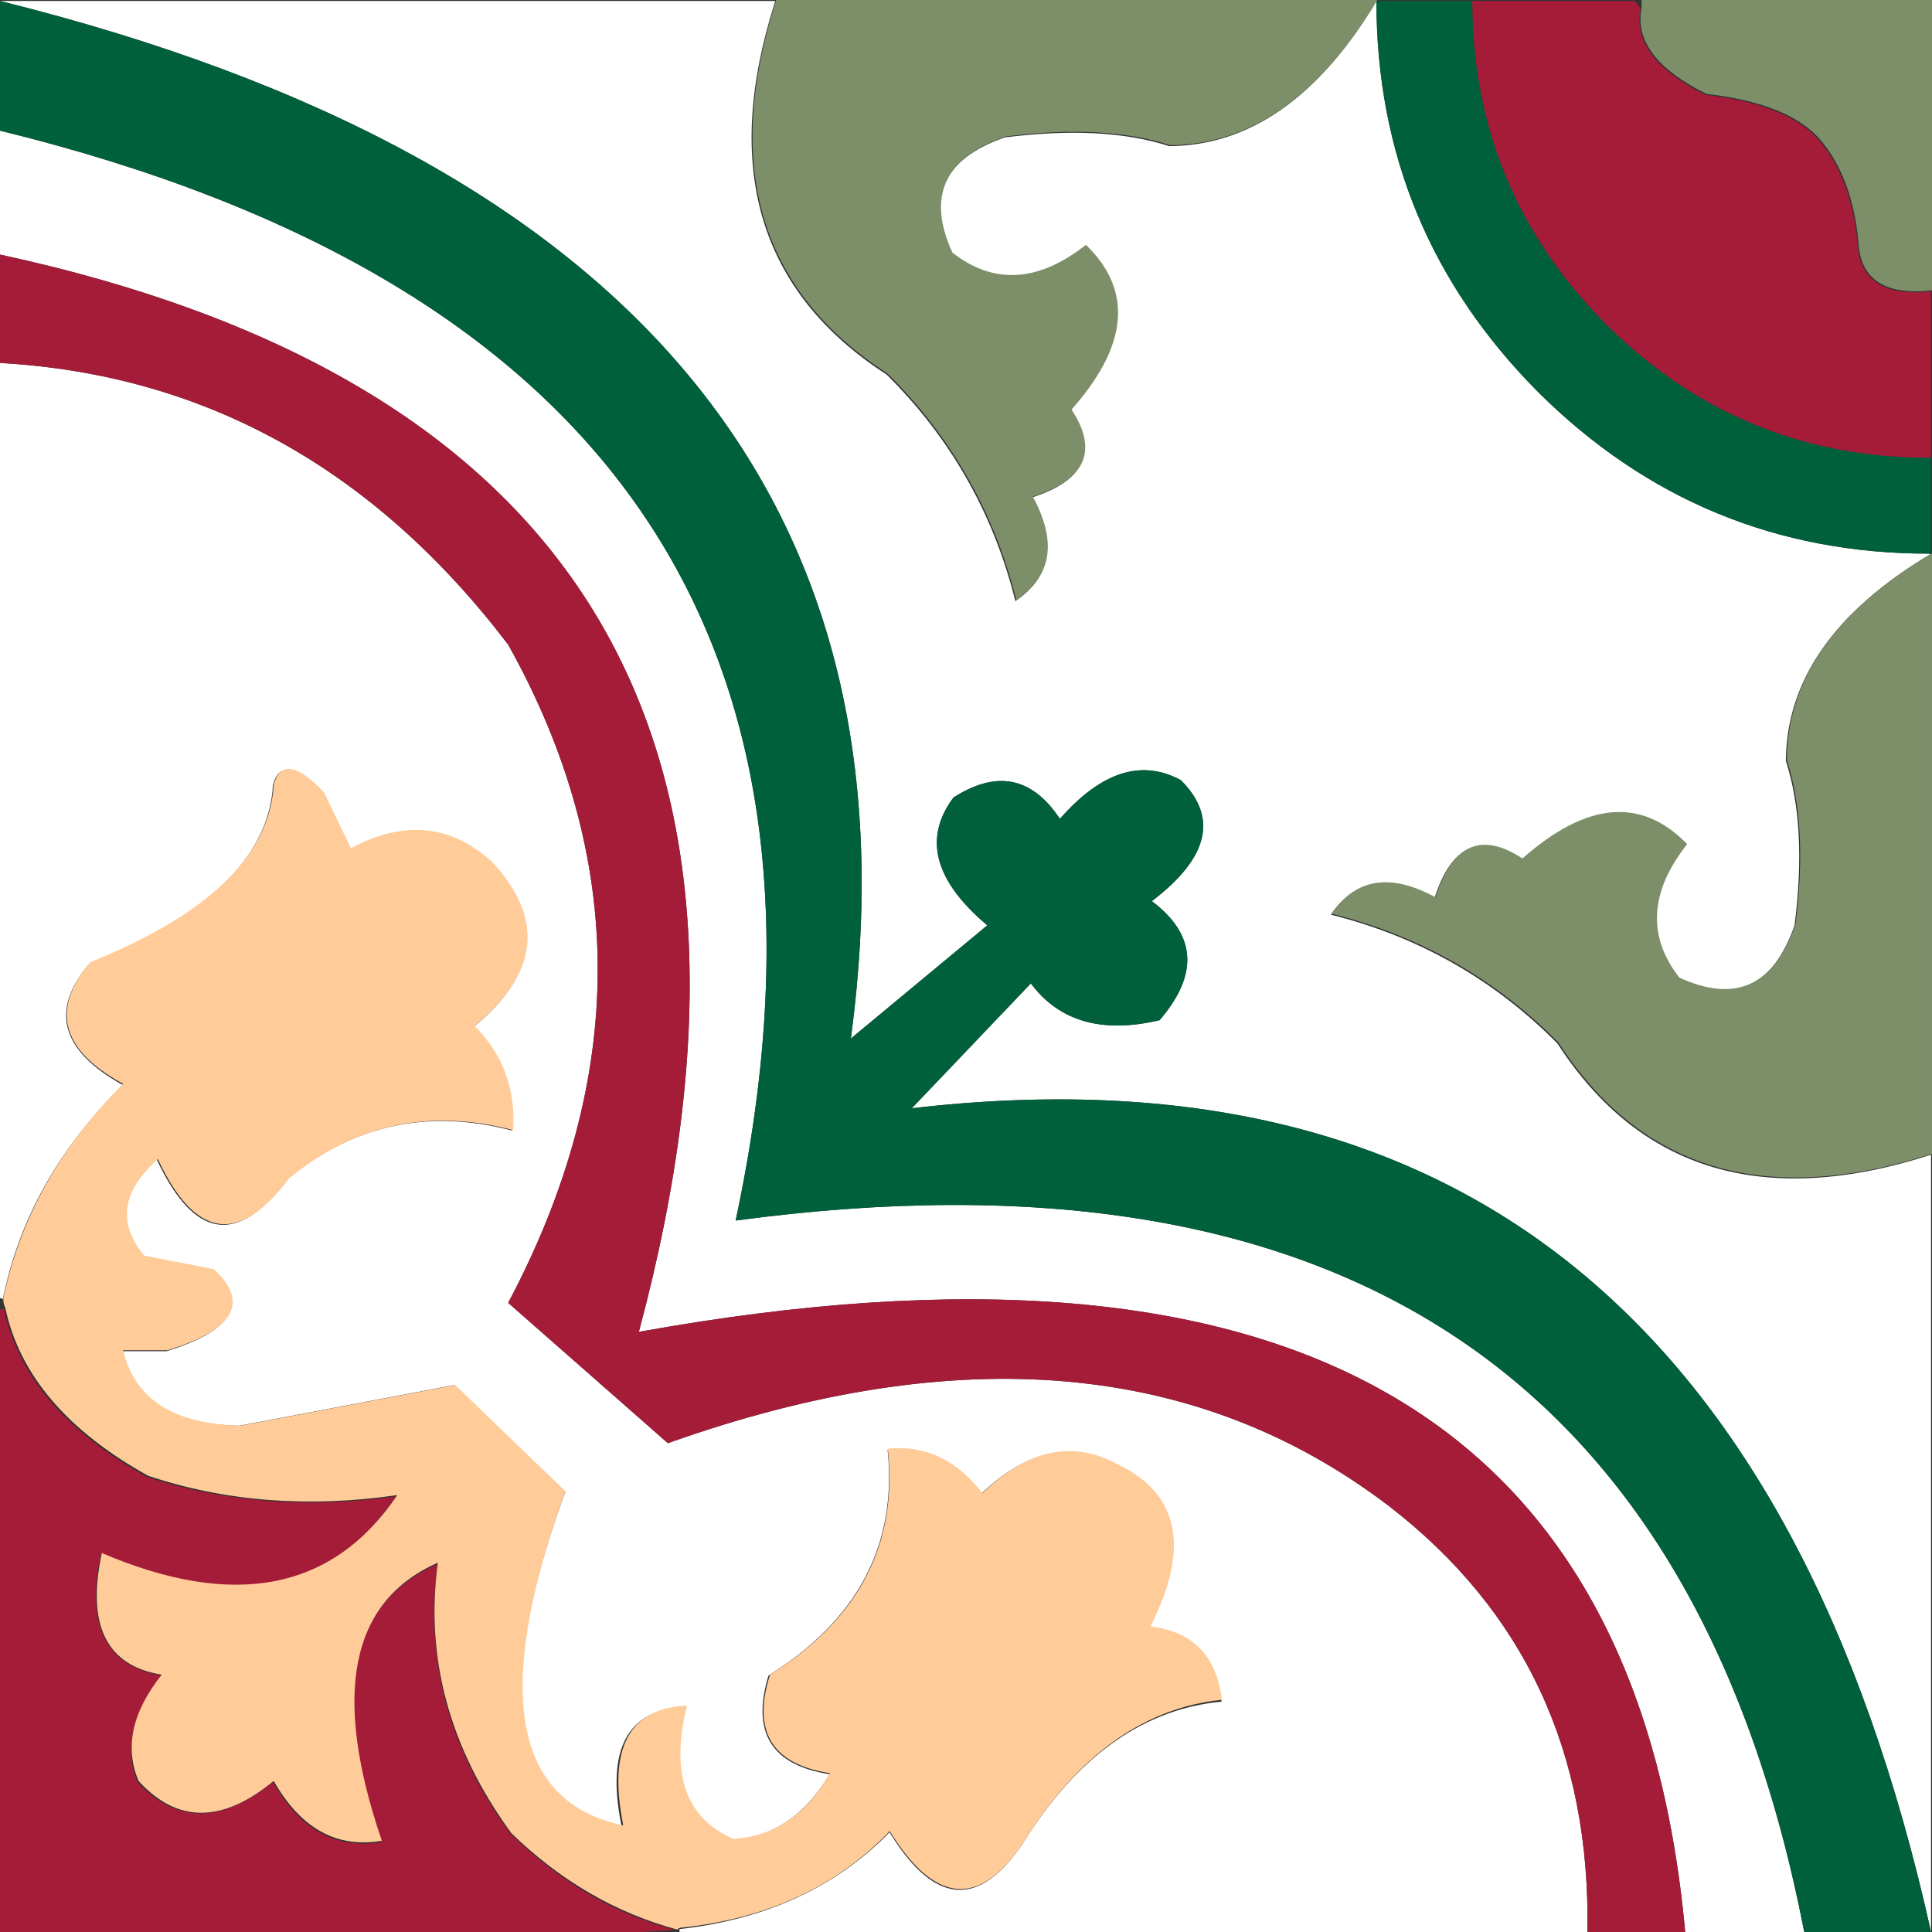
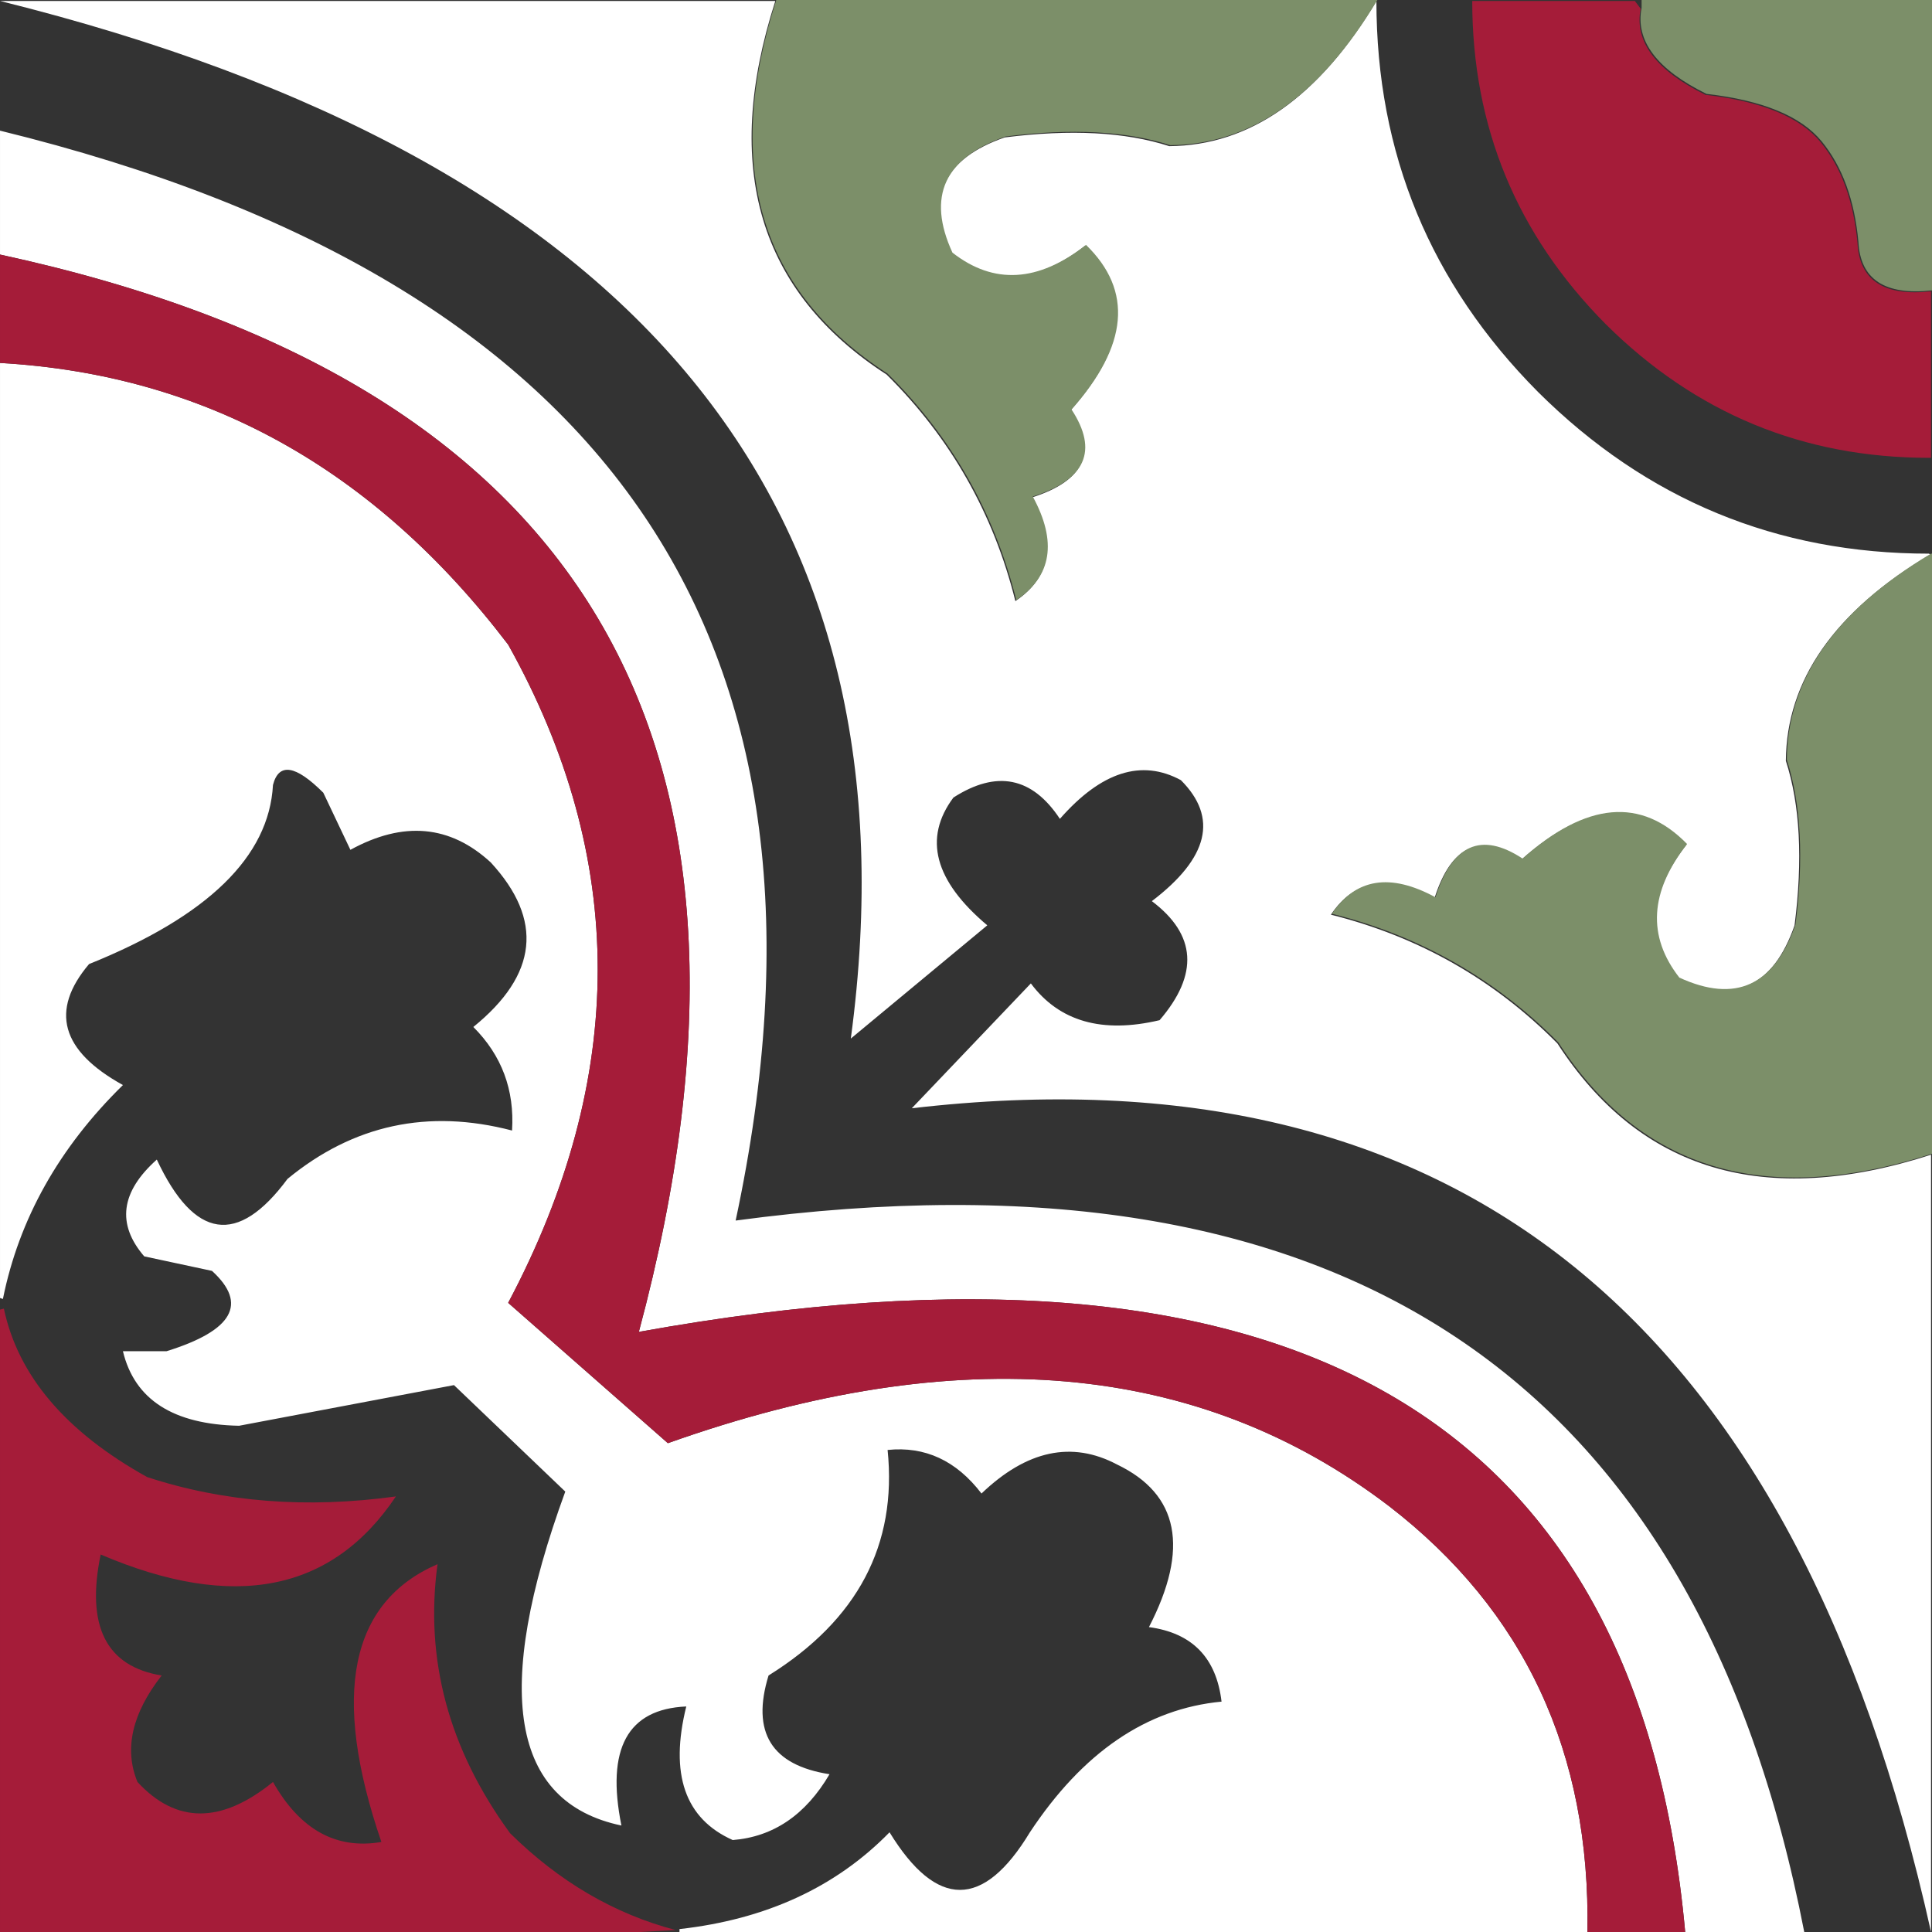
<svg xmlns="http://www.w3.org/2000/svg" version="1.1" id="Capa_2" x="0px" y="0px" width="404px" height="404px" viewBox="0 0 404 404" enable-background="new 0 0 404 404" xml:space="preserve">
  <rect x="0" y="0" width="404" height="404" fill="#333333" stroke="none" />
  <g id="areacolor">
    <path fill="#FFFFFF" d="M244.506,30.562c16.868-0.135,31.306-10.255,43.315-30.361c0,31.843,11.267,59.101,33.802,81.769   c22.67,22.533,49.926,33.804,81.771,33.804l0.204,0.202c-19.974,11.872-30.025,26.246-30.159,43.114   c2.967,9.176,3.575,20.644,1.822,34.409c-4.453,12.82-12.55,16.528-24.289,11.132c-6.748-8.638-6.206-17.948,1.619-27.934   c-9.583-9.848-21.051-8.835-34.409,3.036c-8.634-5.669-14.706-2.969-18.216,8.096c-9.444-5.127-16.667-3.981-21.658,3.439   c18.351,4.59,34.139,13.563,47.363,26.922c17.274,26.716,43.313,34.476,78.128,23.276v162.533   c-28.469-128.058-99.515-185.474-213.132-172.25l24.896-26.107c5.939,7.962,14.913,10.523,26.919,7.689   c8.234-9.583,7.693-17.881-1.618-24.894c11.877-9.041,13.901-17.474,6.071-25.301c-8.229-4.456-16.664-1.755-25.3,8.096   c-5.802-8.772-13.226-10.255-22.265-4.456c-6.339,8.503-3.979,17.406,7.084,26.72l-28.539,23.679   C192.893,105.72,133.588,33.392,0.001,0.201h162.127c-11.201,34.812-3.441,60.852,23.277,78.127   c13.358,13.224,22.332,29.013,26.919,47.364c7.421-4.993,8.569-12.216,3.441-21.66c11.063-3.511,13.764-9.583,8.097-18.217   c11.871-13.358,12.883-24.826,3.036-34.409c-9.988,7.832-19.298,8.369-27.934,1.621c-5.396-11.741-1.688-19.837,11.132-24.289   C223.862,26.984,235.33,27.592,244.506,30.562z M0.001,27.32C128.327,58.764,179.604,134.729,153.829,255.23   c126.434-17.002,200.92,32.587,223.456,148.769H352.39c-9.854-108.22-82.785-150.049-218.801-125.491   C166.783,154.771,122.254,79.676,0.001,53.229V27.32z M102.621,180.341c-8.501-7.828-18.286-8.705-29.349-2.633l-5.667-11.942   c-5.805-5.799-9.312-6.337-10.525-1.617c-0.811,14.975-13.631,27.456-38.457,37.445c-8.23,9.713-5.871,18.146,7.084,25.301   c-13.358,13.085-21.727,28-25.099,44.73l-0.607-0.202V75.897C42.777,78.328,78.198,97.96,106.264,134.8   c24.964,44.66,24.964,90.541,0,137.636l33.396,29.349c60.722-21.589,110.987-17.204,150.792,13.156   c28.337,21.857,42.169,51.542,41.493,89.059H142.09v-0.609c18.082-2.023,32.721-8.772,43.922-20.24   c9.85,16.058,19.634,16.058,29.349,0c11.063-16.73,24.421-25.839,40.076-27.325c-1.081-9.175-6.142-14.369-15.181-15.583   c8.502-16.461,6.274-27.799-6.679-34.006c-9.444-4.993-18.893-2.969-28.337,6.072c-5.264-6.883-11.808-9.919-19.633-9.108   c2.024,19.837-6.274,35.556-24.896,47.162c-3.643,11.875,0.606,18.754,12.751,20.644c-4.991,8.5-11.739,13.089-20.241,13.766   c-9.986-4.456-13.225-13.766-9.715-27.934c-12.279,0.537-16.799,8.835-13.562,24.897c-23.075-4.858-26.989-28.136-11.739-69.83   L94.93,289.64l-44.935,8.5c-13.763-0.273-21.859-5.464-24.289-15.584h9.108c13.897-4.317,17.07-9.919,9.514-16.801l-14.168-3.036   c-5.806-6.749-4.928-13.493,2.631-20.241c7.825,16.73,16.934,18.082,27.325,4.049c13.763-11.334,29.418-14.706,46.958-10.121   c0.538-8.499-2.158-15.718-8.096-21.655C112.47,203.819,113.684,192.351,102.621,180.341z" />
    <path fill="#A51C39" d="M341.863,0.201l1.214,1.617c-1.348,6.883,3.171,12.892,13.562,18.015   c11.739,1.348,19.767,4.657,24.087,9.918c4.315,5.262,6.881,12.279,7.691,21.051c0.405,7.828,5.532,11.2,15.382,10.12v34.813   c-0.133,0-0.267,0-0.405,0c-26.313,0-48.844-9.31-67.602-27.934c-18.622-18.754-27.932-41.288-27.932-67.6H341.863z    M331.945,403.999c0.676-37.517-13.156-67.201-41.493-89.059c-39.805-30.36-90.07-34.745-150.792-13.156l-33.396-29.349   c24.964-47.095,24.964-92.976,0-137.636C78.198,97.96,42.777,78.328,0.001,75.897V53.229   c122.253,26.447,166.782,101.539,133.587,225.279C269.604,253.95,342.54,295.779,352.39,403.999H331.945z M79.75,385.174   c-10.526-30.765-6.612-50.127,11.739-58.089c-2.7,19.972,2.36,38.726,15.181,56.266c10.254,10.12,21.79,16.869,34.61,20.241   c-2.427,0.138-4.922,0.272-7.487,0.407H0.001V273.851l0.811-0.201c2.967,14.029,12.953,25.774,29.956,35.219   c16.058,5.262,33.396,6.61,52.018,4.048c-13.36,19.972-33.936,24.021-61.733,12.145c-3.105,14.975,1.145,23.407,12.751,25.301   c-6.207,7.962-7.895,15.382-5.06,22.265c8.096,8.772,17.541,8.772,28.337,0C62.747,382.611,70.305,386.794,79.75,385.174z" />
    <path fill="#7C8F69" d="M210.298,28.539c-12.82,4.451-16.528,12.547-11.132,24.289c8.633,6.748,17.946,6.207,27.931-1.621   c9.854,9.583,8.842,21.051-3.036,34.409c5.667,8.638,2.967,14.71-8.096,18.216c5.129,9.444,3.979,16.667-3.441,21.66   c-4.586-18.351-13.56-34.14-26.919-47.363C158.886,60.856,151.126,34.813,162.328,0h125.694   c-12.012,20.102-26.45,30.222-43.315,30.36C235.529,27.392,224.061,26.788,210.298,28.539z M300.166,187.627   c3.509-11.061,9.581-13.761,18.217-8.096c13.357-11.871,24.826-12.883,34.408-3.036c-7.829,9.986-8.369,19.299-1.621,27.933   c11.741,5.396,19.838,1.688,24.289-11.132c1.757-13.765,1.15-25.233-1.82-34.409c0.132-16.868,10.189-31.238,30.157-43.114h0.203   v125.491c-34.813,11.203-60.855,3.443-78.129-23.276c-13.224-13.357-29.013-22.332-47.361-26.917   C283.499,183.651,290.722,182.5,300.166,187.627z M343.277,1.617V0h60.722v60.721c-9.854,1.079-14.979-2.297-15.384-10.12   c-0.809-8.772-3.372-15.789-7.691-21.051c-4.314-5.262-12.346-8.571-24.085-9.919C346.446,14.505,341.93,8.5,343.277,1.617z" />
-     <path fill="#00603C" d="M307.86,0.201c0,26.313,9.31,48.846,27.932,67.6c18.754,18.624,41.289,27.934,67.602,27.934   c0.139,0,0.272,0,0.405,0v20.039c-0.133,0-0.267,0-0.405,0c-31.845,0-59.101-11.271-81.771-33.804   c-22.535-22.668-33.802-49.925-33.802-81.769H307.86z M246.935,163.137c7.83,7.827,5.806,16.26-6.071,25.301   c9.312,7.013,9.853,15.311,1.618,24.894c-12.01,2.834-20.979,0.272-26.919-7.689l-24.896,26.107   c113.617-13.224,184.663,44.192,213.132,172.25h-26.515c-22.535-116.182-97.021-165.771-223.456-148.769   C179.604,134.729,128.327,58.764,0.001,27.32V0.201c133.587,33.191,192.892,105.52,177.915,216.976l28.539-23.679   c-11.063-9.314-13.427-18.217-7.084-26.72c9.04-5.799,16.463-4.313,22.265,4.456C230.271,161.381,238.706,158.681,246.935,163.137z   " />
-     <path fill="#FFCC99" d="M67.734,165.652l5.655,11.712c11.038-5.915,20.861-4.984,29.478,2.832   c11.038,11.846,9.827,23.282-3.636,34.323c5.919,5.915,8.617,13.187,8.076,21.8c-17.501-4.575-33.113-1.207-46.84,10.095   c-10.501,13.999-19.658,12.65-27.458-4.038c-7.544,6.728-8.482,13.463-2.828,20.19l14.536,2.831   c7.543,7.004,4.306,12.643-9.689,16.957h-9.291c2.425,10.237,10.64,15.482,24.635,15.75l44.821-8.479l23.018,22.21   c-15.08,41.729-11.042,65.011,12.114,69.854c-3.229-16.152,1.21-24.488,13.325-25.032c-3.498,14.267-0.264,23.558,9.693,27.864   c8.617-0.545,15.344-5.111,20.19-13.731c-12.114-1.885-16.29-8.746-12.521-20.593c18.578-11.578,26.792-27.32,24.635-47.25   c7.808-0.805,14.397,2.287,19.785,9.291c9.425-9.149,18.842-11.168,28.267-6.058c12.922,6.191,15.209,17.501,6.865,33.922   c8.885,1.072,13.869,6.19,14.941,15.34c-15.612,1.616-28.937,10.766-39.979,27.462c-9.688,16.152-19.52,16.152-29.477,0   c-11.038,11.57-25.577,18.306-43.61,20.19c-0.268,0-0.541,0.134-0.809,0.402c-12.922-3.494-24.493-10.229-34.726-20.19   c-12.923-17.77-18.034-36.611-15.344-56.533c-18.309,8.076-22.209,27.462-11.712,58.149c-9.425,1.617-16.96-2.563-22.611-12.516   c-10.766,8.88-20.19,8.88-28.267,0c-2.966-7.004-1.349-14.41,4.842-22.21c-11.57-1.885-15.746-10.371-12.517-25.442   c27.727,11.846,48.319,7.808,61.782-12.114c-18.574,2.689-35.937,1.349-52.089-4.038c-16.961-9.425-26.918-21.138-29.883-35.129   c-0.269-0.544-0.402-1.072-0.402-1.616v-0.402c3.494-16.696,11.838-31.635,25.033-44.821c-12.918-7.003-15.206-15.481-6.861-25.443   c24.761-9.961,37.553-22.344,38.362-37.147C58.586,159.192,62.08,159.736,67.734,165.652z" />
  </g>
</svg>